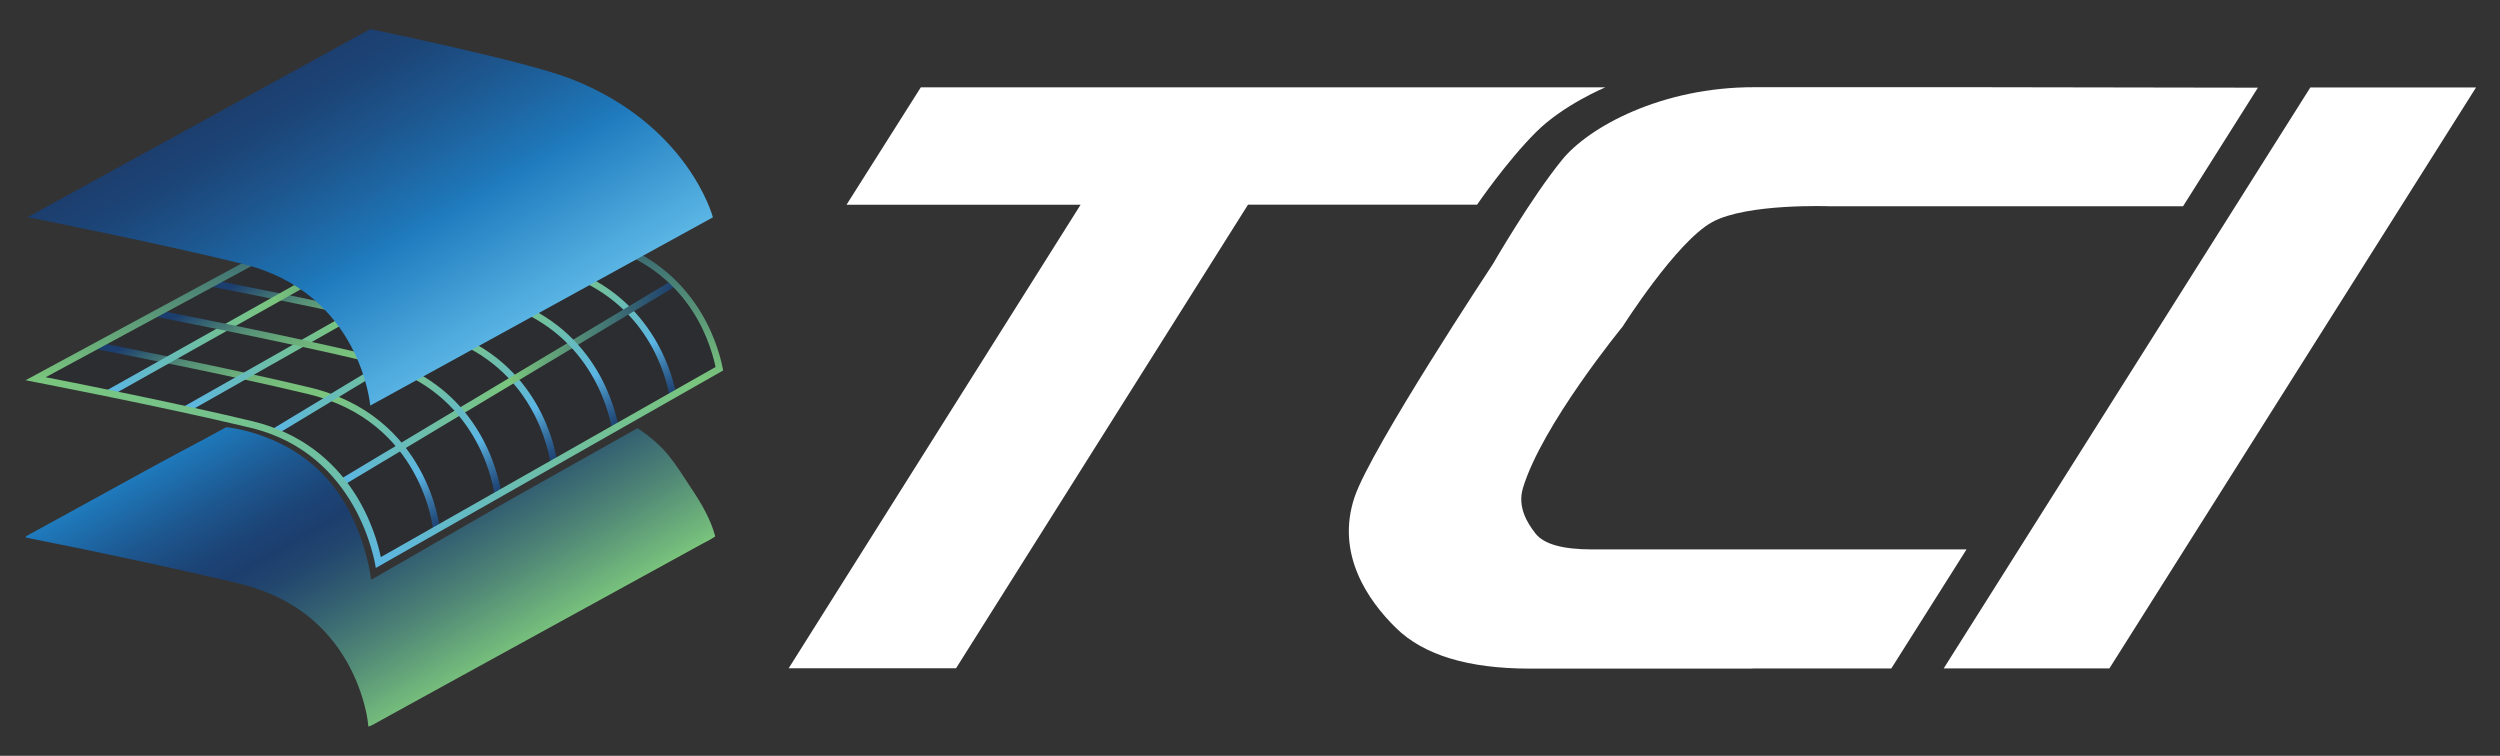
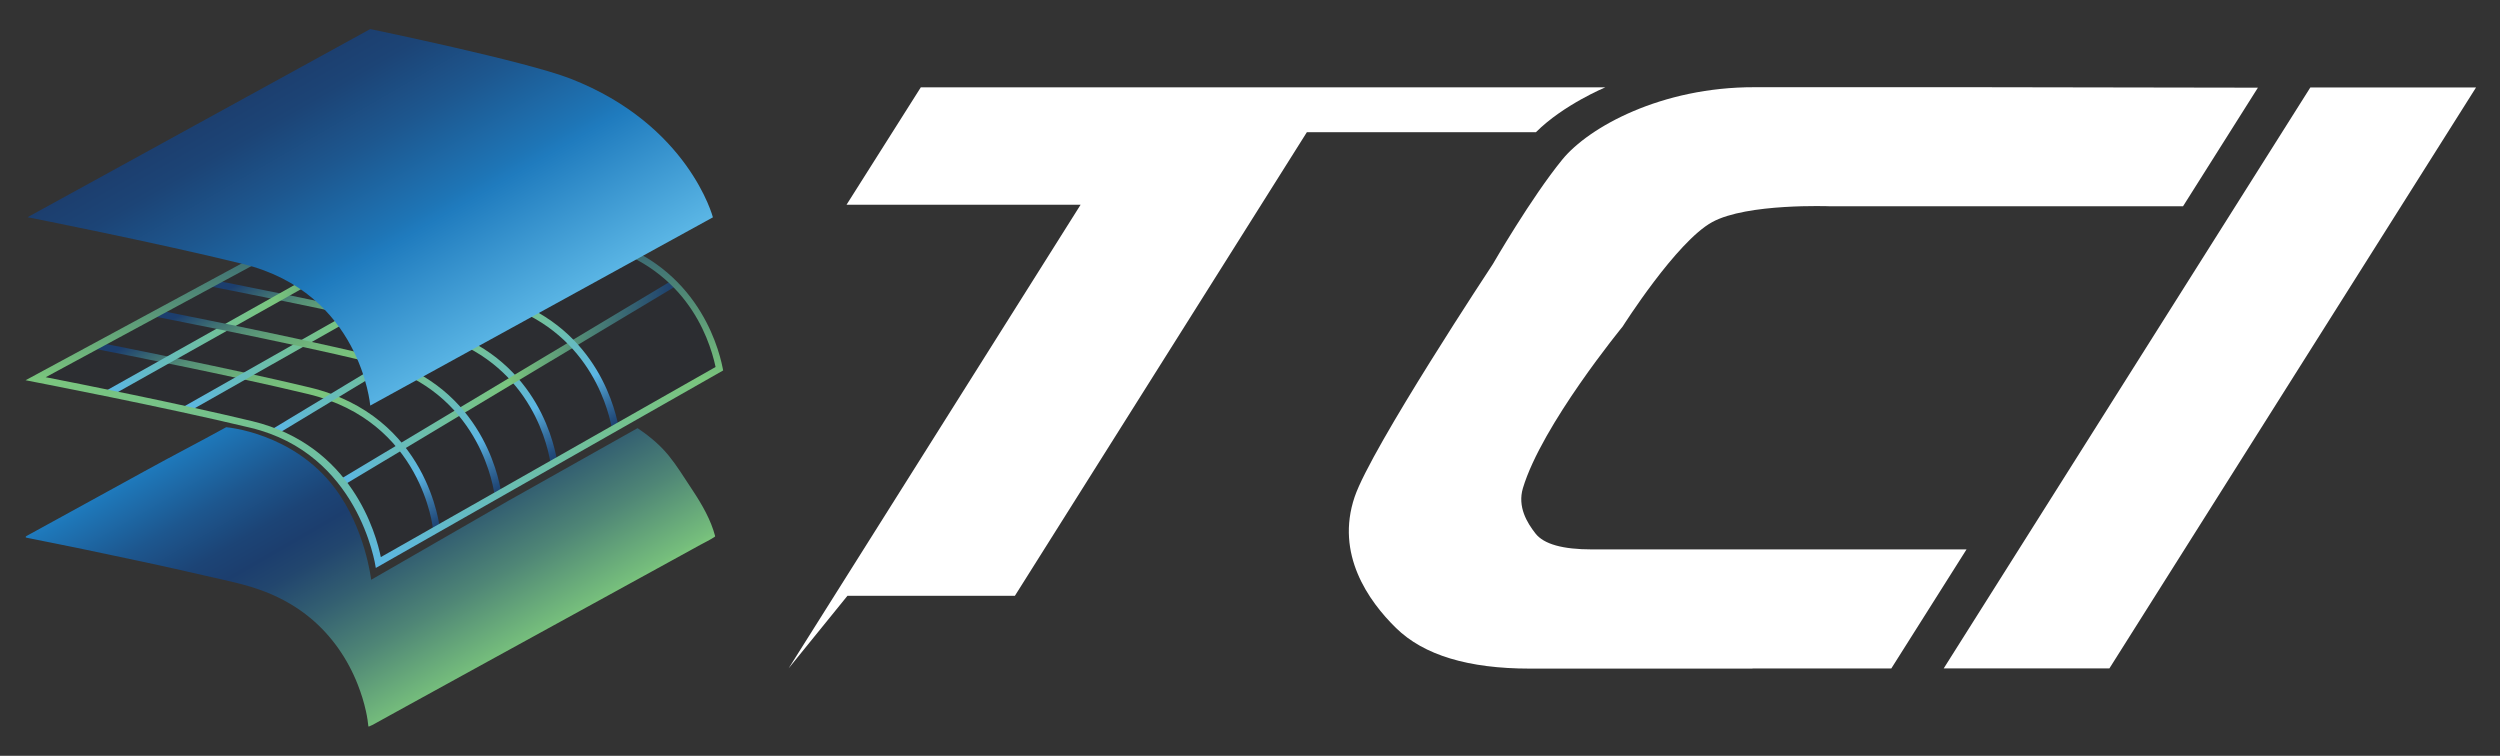
<svg xmlns="http://www.w3.org/2000/svg" xmlns:xlink="http://www.w3.org/1999/xlink" id="Layer_2" data-name="Layer 2" viewBox="0 0 215 65">
  <rect x="0" y="0" width="215" height="65" fill="#333333" stroke="none" />
  <defs>
    <style>
      .cls-1 {
        fill: url(#linear-gradient-8);
      }

      .cls-2 {
        fill: url(#linear-gradient-7);
      }

      .cls-3 {
        fill: url(#linear-gradient-5);
      }

      .cls-4 {
        fill: url(#linear-gradient-6);
      }

      .cls-5 {
        fill: url(#linear-gradient-9);
      }

      .cls-6 {
        fill: url(#linear-gradient-4);
      }

      .cls-7 {
        fill: url(#linear-gradient-3);
      }

      .cls-8 {
        fill: url(#linear-gradient-2);
      }

      .cls-9 {
        fill: url(#linear-gradient);
      }

      .cls-10 {
        fill: #fff;
      }

      .cls-11 {
        fill: url(#linear-gradient-10);
      }

      .cls-12 {
        fill: url(#linear-gradient-11);
      }

      .cls-13 {
        fill: url(#linear-gradient-12);
      }

      .cls-14 {
        fill: #101529;
        opacity: .2;
      }
    </style>
    <linearGradient id="linear-gradient" x1="24.57" y1="33.23" x2="39.41" y2="58.92" gradientUnits="userSpaceOnUse">
      <stop offset="0" stop-color="#1f7bbe" />
      <stop offset=".03" stop-color="#1e75b6" />
      <stop offset=".19" stop-color="#1d578f" />
      <stop offset=".32" stop-color="#1c4476" />
      <stop offset=".4" stop-color="#1c3e6e" />
      <stop offset=".48" stop-color="#22466e" />
      <stop offset=".61" stop-color="#335f71" />
      <stop offset=".78" stop-color="#4f8676" />
      <stop offset=".98" stop-color="#75bd7c" />
      <stop offset="1" stop-color="#7bc57d" />
    </linearGradient>
    <linearGradient id="linear-gradient-2" x1="16.24" y1="24.9" x2="30.55" y2="49.69" gradientUnits="userSpaceOnUse">
      <stop offset=".05" stop-color="#1c3e6e" />
      <stop offset=".07" stop-color="#254b6f" />
      <stop offset=".13" stop-color="#3f7073" />
      <stop offset=".19" stop-color="#558f77" />
      <stop offset=".26" stop-color="#65a679" />
      <stop offset=".33" stop-color="#71b77b" />
      <stop offset=".4" stop-color="#78c17c" />
      <stop offset=".5" stop-color="#7bc57d" />
      <stop offset=".83" stop-color="#5bb6e5" />
      <stop offset=".83" stop-color="#5ab4e3" />
      <stop offset=".91" stop-color="#3874a4" />
      <stop offset=".97" stop-color="#234d7d" />
      <stop offset="1" stop-color="#1c3e6e" />
    </linearGradient>
    <linearGradient id="linear-gradient-3" x1="26.2" y1="19.45" x2="40.37" y2="43.99" xlink:href="#linear-gradient-2" />
    <linearGradient id="linear-gradient-4" x1="36.49" y1="14" x2="50.51" y2="38.28" xlink:href="#linear-gradient-2" />
    <linearGradient id="linear-gradient-5" x1="9.23" y1="25.79" x2="38.07" y2="25.79" gradientUnits="userSpaceOnUse">
      <stop offset="0" stop-color="#5bb6e5" />
      <stop offset=".21" stop-color="#69bdb3" />
      <stop offset=".4" stop-color="#75c28c" />
      <stop offset=".5" stop-color="#7ac57d" />
      <stop offset="1" stop-color="#1c3e6e" />
    </linearGradient>
    <linearGradient id="linear-gradient-6" x1="15.85" y1="27.15" x2="44.54" y2="27.15" xlink:href="#linear-gradient-5" />
    <linearGradient id="linear-gradient-7" x1="23.5" y1="28.85" x2="51.16" y2="28.85" xlink:href="#linear-gradient-5" />
    <linearGradient id="linear-gradient-8" x1="29.4" y1="32.87" x2="58.14" y2="32.87" gradientTransform="translate(23.11 -17.82) rotate(30.93)" xlink:href="#linear-gradient-5" />
    <linearGradient id="linear-gradient-9" x1="21.36" y1="22.03" x2="35.61" y2="46.72" xlink:href="#linear-gradient-2" />
    <linearGradient id="linear-gradient-10" x1="31.51" y1="16.71" x2="45.57" y2="41.07" xlink:href="#linear-gradient-2" />
    <linearGradient id="linear-gradient-11" x1="32.19" y1="48.84" x2="32.19" y2="16.37" xlink:href="#linear-gradient-5" />
    <linearGradient id="linear-gradient-12" x1="24.62" y1="5.84" x2="39.35" y2="31.37" gradientUnits="userSpaceOnUse">
      <stop offset="0" stop-color="#1c3e6e" />
      <stop offset=".12" stop-color="#1c4476" />
      <stop offset=".31" stop-color="#1d578f" />
      <stop offset=".56" stop-color="#1e75b6" />
      <stop offset=".6" stop-color="#1f7bbe" />
      <stop offset="1" stop-color="#5bb6e5" />
    </linearGradient>
  </defs>
  <g>
-     <path class="cls-10" d="M67.82,57.48l25.11-39.87h-20.13l6.39-10.1h58.87s-3.61,1.5-5.97,3.86c-2.55,2.55-5.06,6.23-5.06,6.23h-19.7l-25.11,39.87h-14.4Z" />
+     <path class="cls-10" d="M67.82,57.48l25.11-39.87h-20.13l6.39-10.1h58.87s-3.61,1.5-5.97,3.86h-19.7l-25.11,39.87h-14.4Z" />
    <path class="cls-10" d="M150.72,57.5h-19.15c-5.3,0-9.13-1.16-11.51-3.49-2.38-2.33-5.23-6.36-3.56-11.28,1.43-4.21,11.88-20.01,11.88-20.01,0,0,3.3-5.72,5.98-9,2.27-2.78,8.51-6.24,16.53-6.22h19.05l24.24.04-6.44,10.2h-30.35s-7.15-.28-10.14,1.36c-3.08,1.68-7.7,8.98-7.7,8.98,0,0-6.95,8.47-8.58,13.9-.48,1.61.36,2.98,1.08,3.9.72.92,2.34,1.37,4.86,1.37h32.21l-6.47,10.24h-11.94Z" />
    <path class="cls-10" d="M167.16,57.48l31.53-49.96h14.25l-31.53,49.96h-14.25Z" />
  </g>
  <g>
    <path class="cls-9" d="M31.95,62.39c.98-.54,1.96-1.08,2.94-1.62,2.35-1.29,4.69-2.58,7.04-3.87,2.84-1.56,5.67-3.12,8.51-4.67,2.45-1.35,4.9-2.69,7.36-4.04.81-.44,1.61-.89,2.42-1.33.38-.21.79-.4,1.16-.64.02,0,.03-.02.05-.03.03-.02.08-.05.07-.09-.36-1.38-1.12-2.7-1.9-3.88-1.68-2.54-2.25-3.69-4.77-5.4l-11.1,6.24-11.81,6.8s-.5-4.41-3.13-7.89c-3.6-4.78-9.34-5.23-9.34-5.23-2.56,1.41-4.49,2.39-7.05,3.8-2.18,1.19-4.35,2.39-6.52,3.58-1.15.63-3.56,1.95-3.61,1.98-.07.04-.1.12,0,.14,1.68.33,3.36.68,5.04,1.02,3.47.72,6.94,1.46,10.39,2.26,1.72.4,3.48.73,5.13,1.38,1.41.55,2.74,1.31,3.91,2.29,1.8,1.51,3.17,3.49,4.03,5.69.29.74.53,1.5.7,2.28.06.25.1.5.14.75.02.13.06.55.07.56.06.04.27-.1.27-.1Z" />
    <g>
      <path class="cls-14" d="M32.31,48.68s-.82-9.57-11.07-12.03c-7.66-1.83-18.74-3.96-18.74-3.96l29.84-16.03s13.39,2.68,17.46,3.62c11.7,2.69,12.1,11.62,12.1,11.62l-29.58,16.77Z" />
      <g>
        <path class="cls-8" d="M37.24,45.54c0-.09-.93-9.3-10.74-11.65-6.78-1.63-16.38-3.51-18.24-3.87l.11-.58c1.86.36,11.47,2.25,18.26,3.88,10.24,2.46,11.19,12.08,11.2,12.17l-.59.05Z" />
        <path class="cls-7" d="M47.33,39.73c-.36-2.1-2.19-9.12-10.68-11.16-7.49-1.8-18.43-3.91-18.54-3.93l.11-.58c.11.02,11.06,2.14,18.57,3.94,8.84,2.12,10.75,9.44,11.12,11.63l-.58.1Z" />
-         <path class="cls-6" d="M57.57,33.98c-.52-2.62-2.6-8.94-10.62-10.86-7.49-1.8-18.43-3.91-18.54-3.93l.11-.58c.11.02,11.06,2.14,18.57,3.94,8.59,2.06,10.64,9.19,11.06,11.32l-.58.12Z" />
        <polygon class="cls-3" points="9.52 34.06 9.23 33.54 37.78 17.52 38.07 18.03 9.52 34.06" />
        <polygon class="cls-4" points="16.14 35.45 15.85 34.94 44.25 18.85 44.54 19.37 16.14 35.45" />
        <polygon class="cls-2" points="23.8 37.36 23.5 36.85 50.86 20.34 51.16 20.84 23.8 37.36" />
        <rect class="cls-1" x="27.2" y="32.57" width="33.15" height=".59" transform="translate(-10.67 27.17) rotate(-30.93)" />
        <path class="cls-5" d="M42.52,42.49c-.23-1.52-1.83-9.21-10.7-11.34-7.49-1.8-18.43-3.91-18.54-3.93l.11-.58c.11.02,11.06,2.14,18.57,3.94,9.25,2.22,10.91,10.24,11.15,11.83l-.58.09Z" />
        <path class="cls-11" d="M52.61,36.78c-.39-2.06-2.32-8.95-10.64-10.95-7.49-1.8-18.43-3.91-18.54-3.93l.11-.58c.11.02,11.06,2.14,18.57,3.94,8.66,2.08,10.67,9.26,11.08,11.41l-.58.11Z" />
        <path class="cls-12" d="M32.32,48.84c-.06-.41-1.52-9.83-10.77-12.05-7.49-1.8-18.44-3.91-18.54-3.93l-.81-.16,30.22-16.33.1.02c.11.02,11.06,2.14,18.57,3.94,8.59,2.06,10.64,9.19,11.06,11.32l.04.21-29.88,16.99ZM3.93,32.44c2.68.52,11.44,2.26,17.76,3.78,8.61,2.07,10.67,9.77,11.06,11.69l28.79-16.35c-.59-2.74-2.76-8.78-10.58-10.65-7.1-1.7-17.3-3.69-18.44-3.91L3.93,32.44Z" />
      </g>
    </g>
    <path class="cls-13" d="M31.84,34.87s-.82-9.68-10.95-12.17c-7.57-1.86-18.52-4.02-18.52-4.02L31.84,2.5s13.36,2.76,17.21,4.26c10.18,3.96,12.26,11.93,12.26,11.93l-29.47,16.19Z" />
  </g>
</svg>